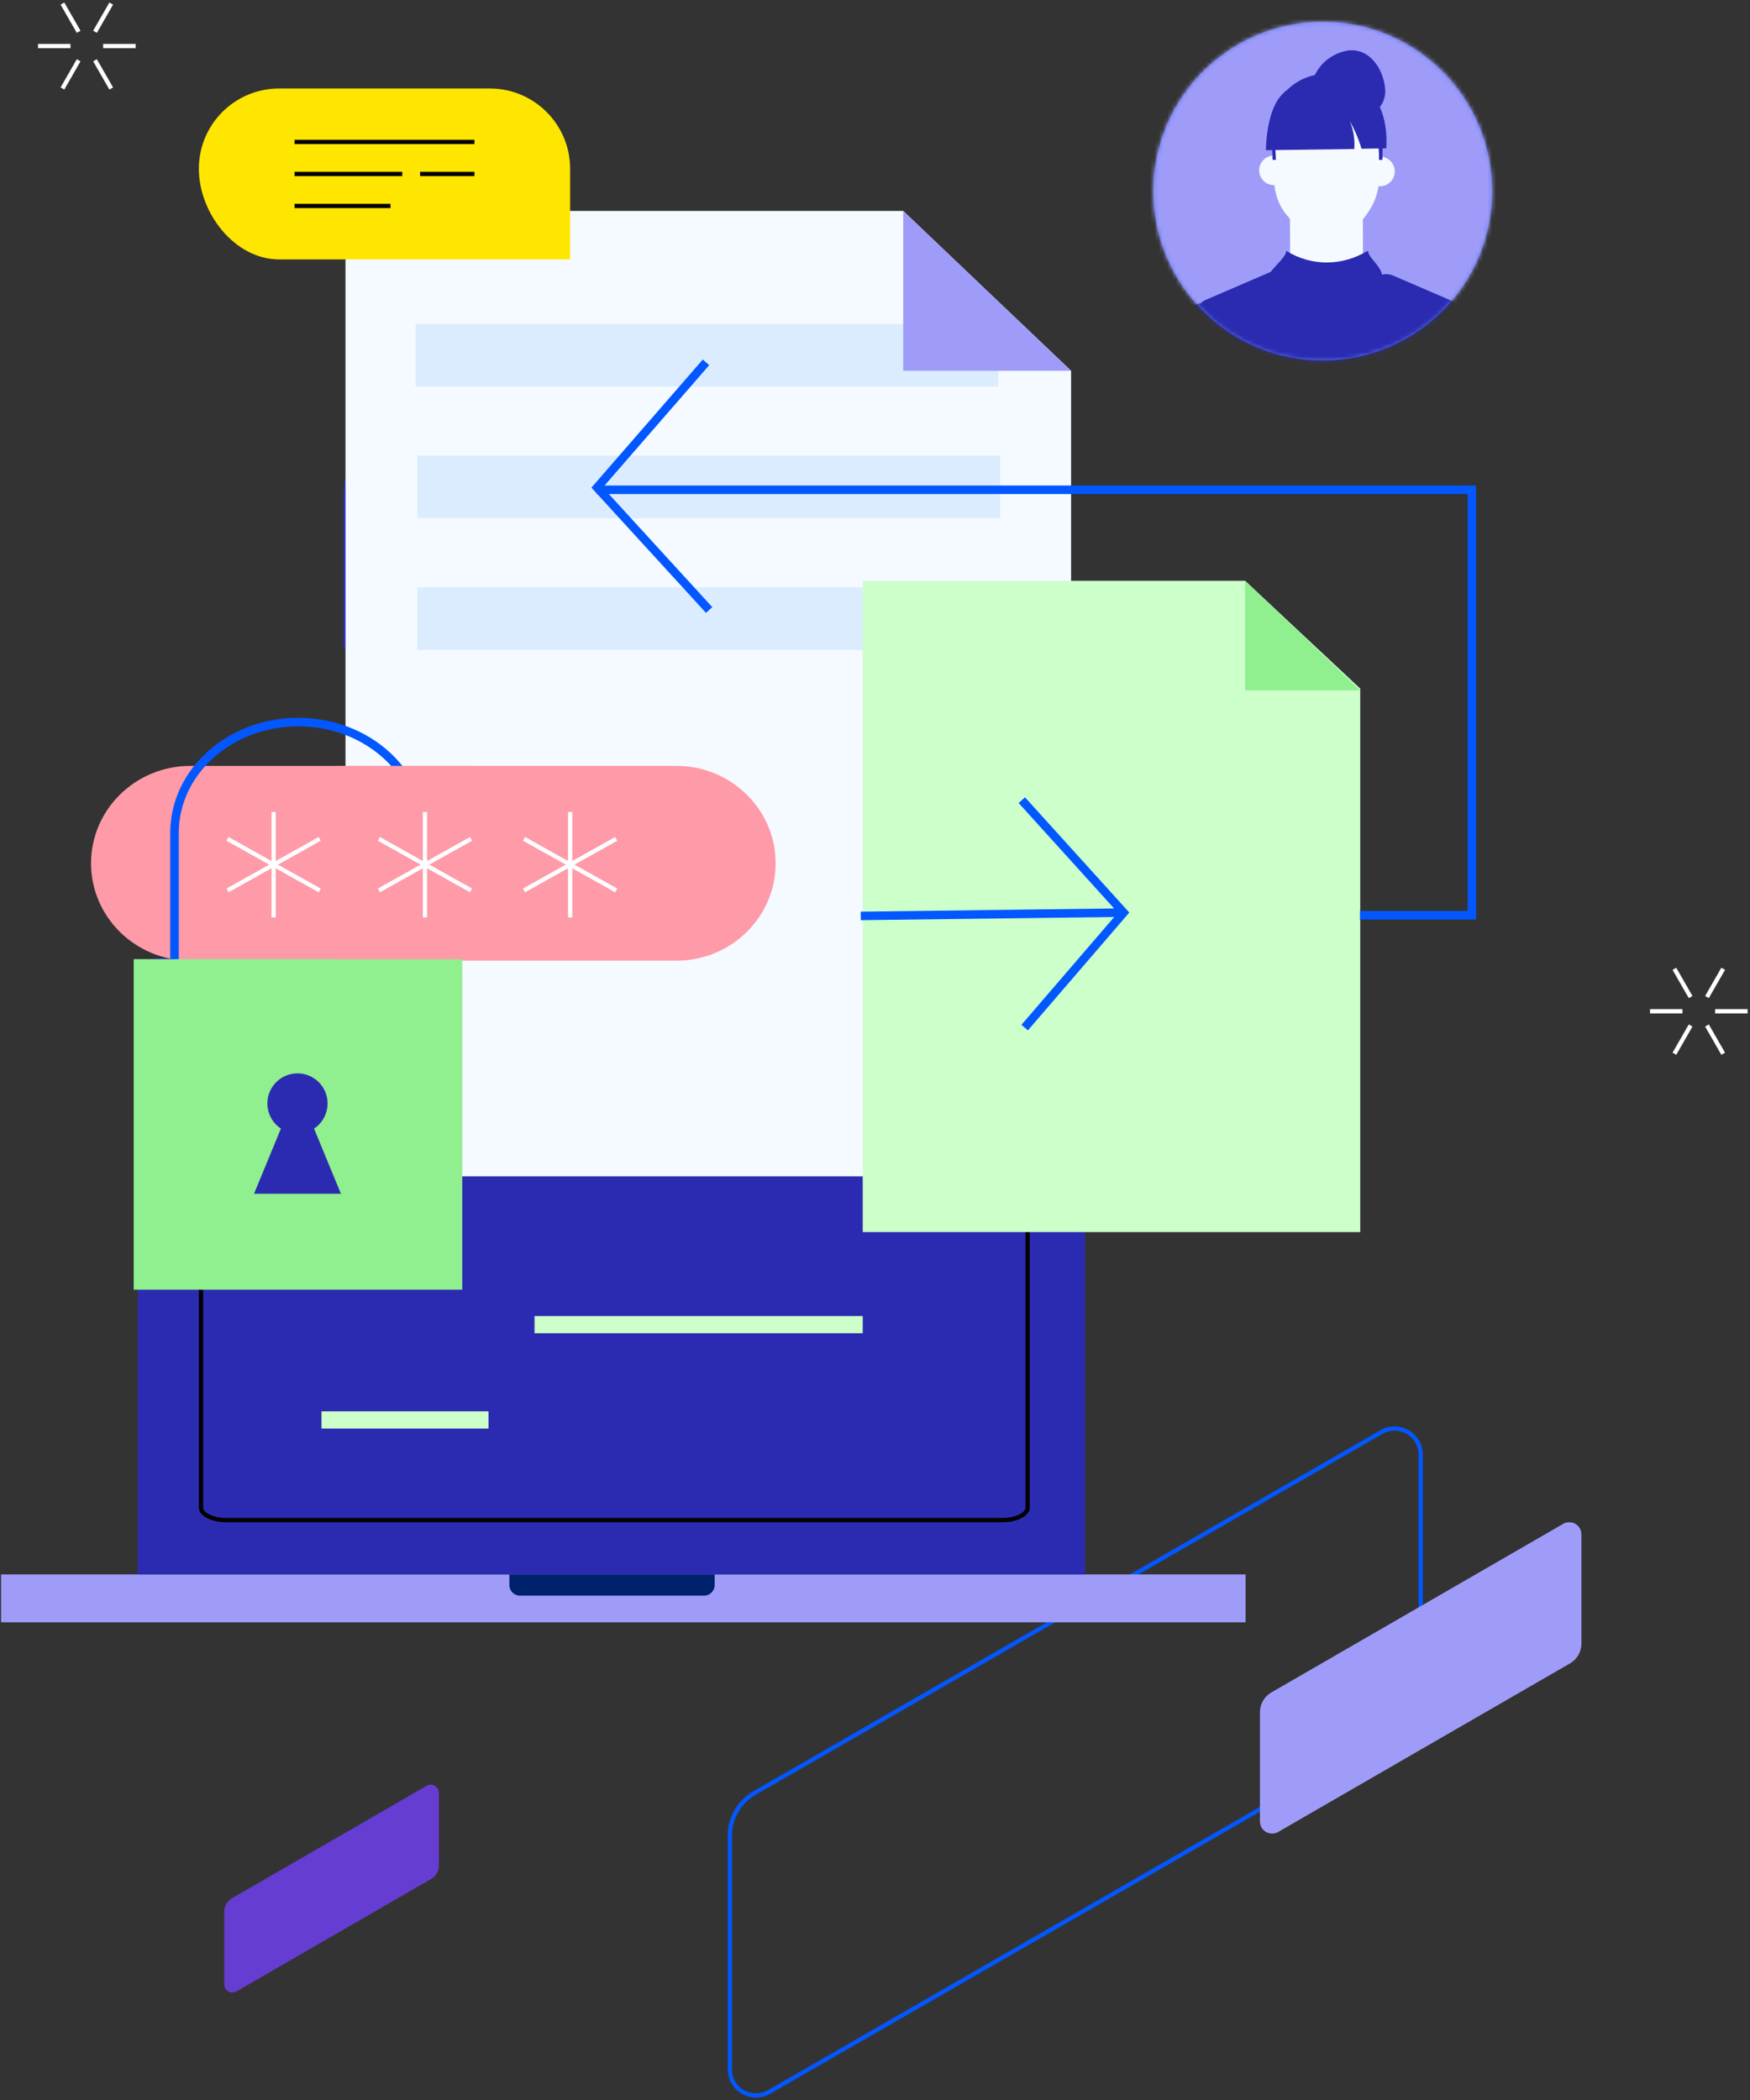
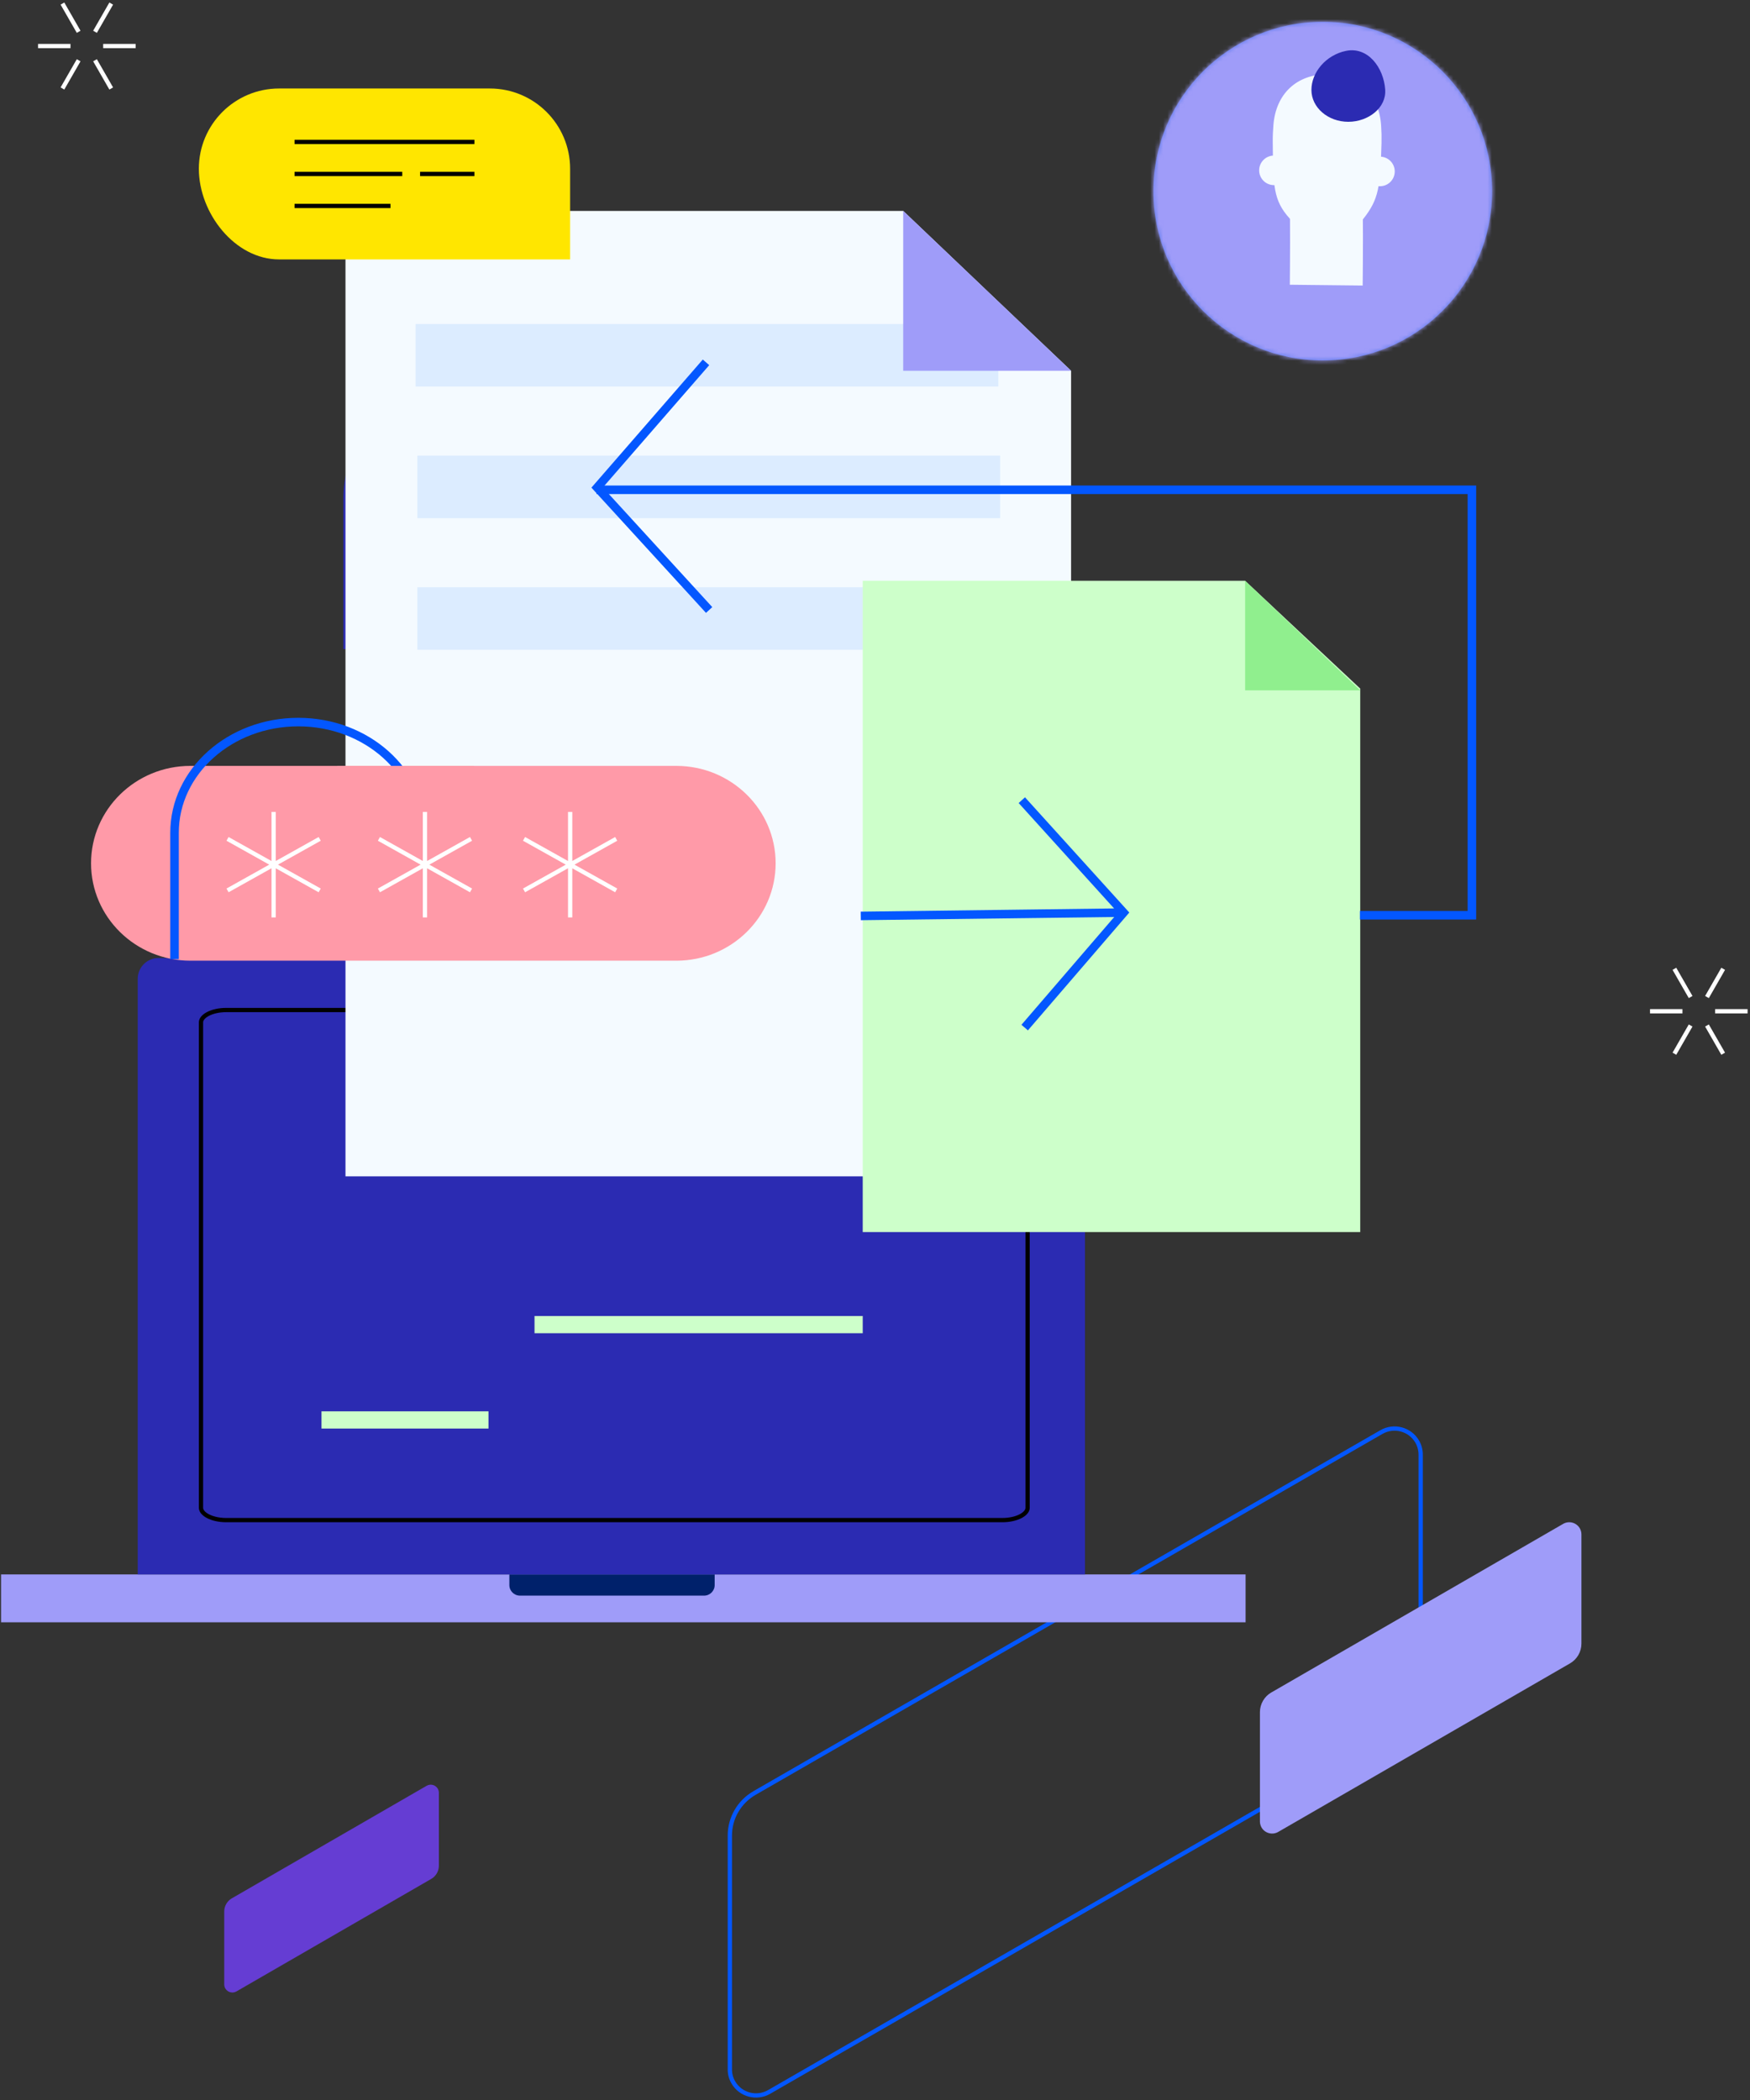
<svg xmlns="http://www.w3.org/2000/svg" width="410" height="492" fill="none" viewBox="0 0 410 492">
  <rect x="0" y="0" width="410" height="492" fill="#333333" stroke="none" />
  <path stroke="#0357FF" stroke-miterlimit="10" d="M176.728 420.101L323.652 335.509C326.583 333.824 330.34 334.822 332.029 337.744C332.569 338.672 332.845 339.727 332.845 340.804V395.586C332.845 399.689 330.65 403.471 327.1 405.523L180.187 490.115C177.257 491.799 173.499 490.802 171.81 487.88C171.27 486.951 170.982 485.897 170.994 484.82V430.037C170.994 425.934 173.189 422.152 176.74 420.101" />
  <path fill="#9F9CF9" d="M297.857 396.519L366.226 357.021C367.595 356.235 369.334 356.703 370.129 358.064C370.376 358.496 370.508 358.991 370.508 359.495V385.07C370.508 386.987 369.484 388.753 367.833 389.708L299.464 429.196C298.096 429.983 296.356 429.514 295.562 428.154C295.314 427.721 295.182 427.226 295.182 426.723V401.148C295.182 399.231 296.206 397.464 297.857 396.51" />
  <path fill="#653DD3" d="M54.322 444.748L99.964 418.379C100.878 417.854 102.039 418.167 102.57 419.075C102.735 419.364 102.823 419.695 102.823 420.031V437.104C102.823 438.384 102.139 439.564 101.037 440.201L55.395 466.563C54.481 467.088 53.32 466.775 52.789 465.867C52.624 465.578 52.536 465.248 52.536 464.912V447.838C52.536 446.558 53.22 445.379 54.322 444.742" />
  <path fill="#9F9CF9" d="M291.823 368.866H0.249V380.081H291.823V368.866Z" />
  <path fill="#00216B" d="M164.953 373.836H121.82C120.446 373.836 119.335 372.725 119.335 371.351V368.866H167.438C167.438 368.866 167.438 369.977 167.438 371.351C167.438 372.725 166.327 373.836 164.953 373.836Z" />
  <path fill="#2B2BB2" d="M37.137 224.448H249.328C252.011 224.448 254.199 226.625 254.199 229.319V368.866H32.267V229.319C32.267 226.636 34.444 224.448 37.137 224.448Z" />
  <path fill="#2B2BB2" stroke="#000" d="M52.99 236.636H234.848C236.551 236.636 238.068 237.002 239.141 237.569C240.236 238.148 240.75 238.862 240.75 239.519V353.256C240.75 353.913 240.236 354.627 239.141 355.206C238.068 355.773 236.551 356.14 234.848 356.14H52.99C51.287 356.14 49.77 355.773 48.697 355.206C47.602 354.627 47.089 353.913 47.089 353.256V239.519C47.089 238.862 47.602 238.148 48.697 237.569C49.77 237.002 51.287 236.636 52.99 236.636Z" />
  <path fill="#CDFFCA" d="M114.448 330.655H75.321V334.69H114.448V330.655ZM202.126 308.321H125.23V312.356H202.126V308.321Z" />
  <path fill="#FFD000" d="M120.413 269.989H89.062V274.024H120.413V269.989Z" />
  <path fill="#2B2BB2" d="M128.306 116.551V152.087H80.445V116.551C80.445 103.72 90.572 93.231 103.26 92.681C103.623 92.648 103.985 92.648 104.359 92.648C110.978 92.648 116.97 95.32 121.291 99.663C125.645 103.973 128.306 109.932 128.306 116.551Z" />
  <path fill="#F4FAFF" d="M80.941 275.594V49.414H211.608L231.718 68.581L250.942 86.865V275.594H80.941Z" />
  <path fill="#DCECFF" d="M97.367 75.902H233.899V90.556H97.367zM97.779 106.742H234.311V121.396H97.779zM97.779 137.583H234.311V152.237H97.779z" />
  <path fill="#9F9CF9" d="M211.608 49.414L250.942 86.865H211.608V49.414Z" />
  <path fill="#CDFFCA" d="M202.125 288.666V136.068H291.715L305.513 149L318.684 161.325V288.666H202.125Z" />
  <g stroke="#0357FF" stroke-miterlimit="10" stroke-width="2" clip-path="url(#a)">
    <path d="M239.399 187.467 263.247 213.81 240.067 240.749M263.247 213.81 201.663 214.589" />
  </g>
  <path fill="#90EF8E" d="M291.715 136.068L318.684 161.735H291.715V136.068Z" />
  <path stroke="#0357FF" stroke-miterlimit="10" stroke-width="2" d="M318.609 214.426C324.168 214.426 344.845 214.426 344.845 214.426V114.751H179.627H139.743" />
  <path stroke="#0357FF" stroke-miterlimit="10" stroke-width="2" d="M166.14 142.914L139.901 114.228L165.406 84.892" />
  <path fill="#FF9AA8" d="M44.61 179.436H158.441C171.3 179.436 181.72 189.652 181.72 202.257C181.72 214.862 171.3 225.078 158.441 225.078H44.61C31.752 225.078 21.331 214.862 21.331 202.257C21.331 189.652 31.752 179.436 44.61 179.436Z" />
-   <path fill="#90EF8E" d="M108.3 224.712H31.326V302.156H108.3V224.712Z" />
  <path stroke="#0357FF" stroke-miterlimit="10" stroke-width="2" d="M40.889 224.712V195.112C40.889 180.79 53.871 169.173 69.88 169.173C85.889 169.173 98.858 180.777 98.858 195.112V221.012" />
  <path fill="#2B2BB2" d="M59.518 279.673L65.815 264.417C62.565 262.268 61.667 257.896 63.805 254.646C65.954 251.396 70.326 250.498 73.576 252.636C76.826 254.785 77.724 259.157 75.586 262.407C75.062 263.209 74.378 263.883 73.576 264.417L79.873 279.673H59.507H59.518Z" />
  <path fill="#FF9AA8" d="M111.035 179.436H79.005V224.712H111.035V179.436Z" />
  <path stroke="#fff" stroke-miterlimit="10" d="M99.564 190.219V214.941M88.775 196.536 110.352 208.61M110.352 196.536 88.775 208.61M64.109 190.219V214.941M53.307 196.536 74.898 208.61M74.898 196.536 53.307 208.61M133.579 190.219V214.941M122.776 196.536 144.368 208.61M144.368 196.536 122.776 208.61M31.773 10.784H24.174M16.513 10.784H8.915M26.059 20.733 22.259 14.118M18.429 7.451 14.63.837M26.059.837 22.259 7.451M18.429 14.118 14.63 20.733M409.432 236.924H401.833M394.173 236.924H386.575M403.718 246.873 399.919 240.258M396.089 233.591 392.289 226.977M403.718 226.977 399.919 233.591M396.089 240.258 392.29 246.873" />
  <path fill="#FFE600" d="M133.569 39.534C133.569 29.155 125.147 20.733 114.768 20.733H65.39C54.999 20.733 46.588 29.155 46.588 39.534C46.588 49.925 55.011 60.776 65.39 60.776H133.569V39.534Z" />
  <path stroke="#000" stroke-miterlimit="10" d="M69.007 33.245H111.15M98.418 40.755H111.15M69.007 40.755H94.24M69.007 48.253H91.481" />
  <path fill="#5777EA" d="M270.222 44.781C270.222 66.698 287.984 84.459 309.9 84.459C331.817 84.459 349.578 66.698 349.578 44.781C349.578 22.865 331.817 5.104 309.9 5.104C287.984 5.104 270.222 22.865 270.222 44.781Z" />
  <mask id="b" width="80" height="80" x="270" y="5" maskUnits="userSpaceOnUse" style="mask-type:luminance">
    <path fill="#fff" d="M270.222 44.781C270.222 66.698 287.984 84.459 309.9 84.459C331.817 84.459 349.578 66.698 349.578 44.781C349.578 22.865 331.817 5.104 309.9 5.104C287.984 5.104 270.222 22.865 270.222 44.781Z" />
  </mask>
  <g mask="url(#b)">
    <path fill="#9F9CF9" d="M357.514 0.138H264.106V93.545H357.514V0.138Z" />
    <path fill="#F4FAFF" d="M319.268 66.898 302.188 66.71C302.223 62.836 302.329 51.085 302.129 45.768L319.186 44.969C319.374 50.193 319.327 59.983 319.256 66.886M298.466 36.447C300.38 36.447 301.929 37.996 301.929 39.91 301.929 41.823 300.38 43.373 298.466 43.373 296.553 43.373 295.003 41.823 295.003 39.91 295.003 37.996 296.553 36.447 298.466 36.447ZM323.306 36.705C325.22 36.705 326.769 38.255 326.769 40.168 326.769 42.082 325.22 43.631 323.306 43.631 321.393 43.631 319.843 42.082 319.843 40.168 319.843 38.255 321.393 36.705 323.306 36.705Z" />
    <path fill="#F4FAFF" d="M323.588 29.626C323.201 22.196 318.341 17.559 311.192 17.394H311.086C311.051 17.394 311.016 17.394 310.98 17.394C303.831 17.418 298.877 21.949 298.337 29.38C298.243 30.659 298.173 31.786 298.185 33.242C298.279 43.608 298.29 46.918 302.153 51.191C303.796 53.022 306.132 55.71 310.628 55.722H310.769C315.265 55.804 317.554 53.597 319.338 51.355C323.071 46.671 323.365 43.854 323.67 33.489C323.705 32.033 323.67 30.918 323.588 29.638" />
    <path fill="#2B2BB2" d="M324.527 21.069C324.809 25.189 320.653 28.535 315.887 28.535C311.121 28.535 307.247 25.189 307.247 21.069C307.247 16.948 310.652 12.886 315.335 11.924C320.43 10.867 324.187 15.763 324.539 21.069" />
-     <path fill="#2B2BB2" d="M322.567 23.78C322.273 23.299 321.933 22.853 321.545 22.442 319.327 19.226 315.664 17.394 311.098 17.324 311.098 17.324 311.027 17.324 310.992 17.324 310.957 17.324 310.922 17.324 310.886 17.324 307.482 17.253 304.183 18.545 301.73 20.916 300.767 21.609 299.946 22.489 299.3 23.487 296.553 27.854 296.588 35.191 296.588 35.191L298.079 35.167C298.103 35.965 298.114 36.729 298.138 37.445H298.936C298.901 36.752 298.842 35.977 298.807 35.155L317.284 34.909C317.46 32.667 317.096 30.413 316.216 28.347 317.39 30.401 318.317 32.585 318.986 34.85L322.989 34.78C323.083 35.672 323.107 36.564 323.083 37.456H323.87C323.893 36.623 323.917 35.719 323.94 34.768H324.774C324.774 34.768 325.431 28.37 322.567 23.78ZM351.679 99.943C349.872 88.885 348.252 79.059 348.252 79.059 347.641 74.951 344.894 71.124 340.703 70.971 340.386 70.666 340.011 70.431 339.612 70.255L326.276 64.515C325.49 64.186 324.609 64.127 323.788 64.35 323.388 62.179 320.618 60.371 320.536 58.857H320.242C317.425 60.559 314.208 61.463 310.933 61.498 307.599 61.51 304.336 60.594 301.507 58.857H301.296C301.366 59.972 299.3 61.686 297.692 63.705L282.478 70.255C282.032 70.443 281.633 70.725 281.292 71.065 277.43 71.523 274.906 75.162 274.296 79.071 274.296 79.071 272.629 88.885 270.786 99.943 270.762 100.06 270.751 100.19 270.739 100.307 270.586 102.397 272.171 104.216 274.261 104.369L281.515 104.873C283.441 105.003 285.154 103.688 285.518 101.798L286.047 99.063C287.068 105.625 287.737 112.234 288.054 118.878 288.054 118.949 288.066 119.019 288.077 119.089 288.242 120.768 288.324 122.458 288.324 124.149 288.324 126.238 290.026 127.929 292.127 127.929H329.974C332.064 127.929 333.766 126.238 333.777 124.149 333.777 122.458 333.86 120.78 334.036 119.101 334.036 119.031 334.047 118.96 334.059 118.878 334.376 111.882 335.104 104.909 336.254 97.994L336.959 101.739C337.311 103.629 339.025 104.956 340.95 104.826L348.205 104.345C348.322 104.345 348.451 104.322 348.569 104.298 350.646 103.97 352.055 102.009 351.726 99.943H351.679Z" />
  </g>
  <defs>
    <clipPath id="a">
      <path fill="#fff" d="M0 0H64V56H0z" transform="translate(201 186)" />
    </clipPath>
  </defs>
</svg>